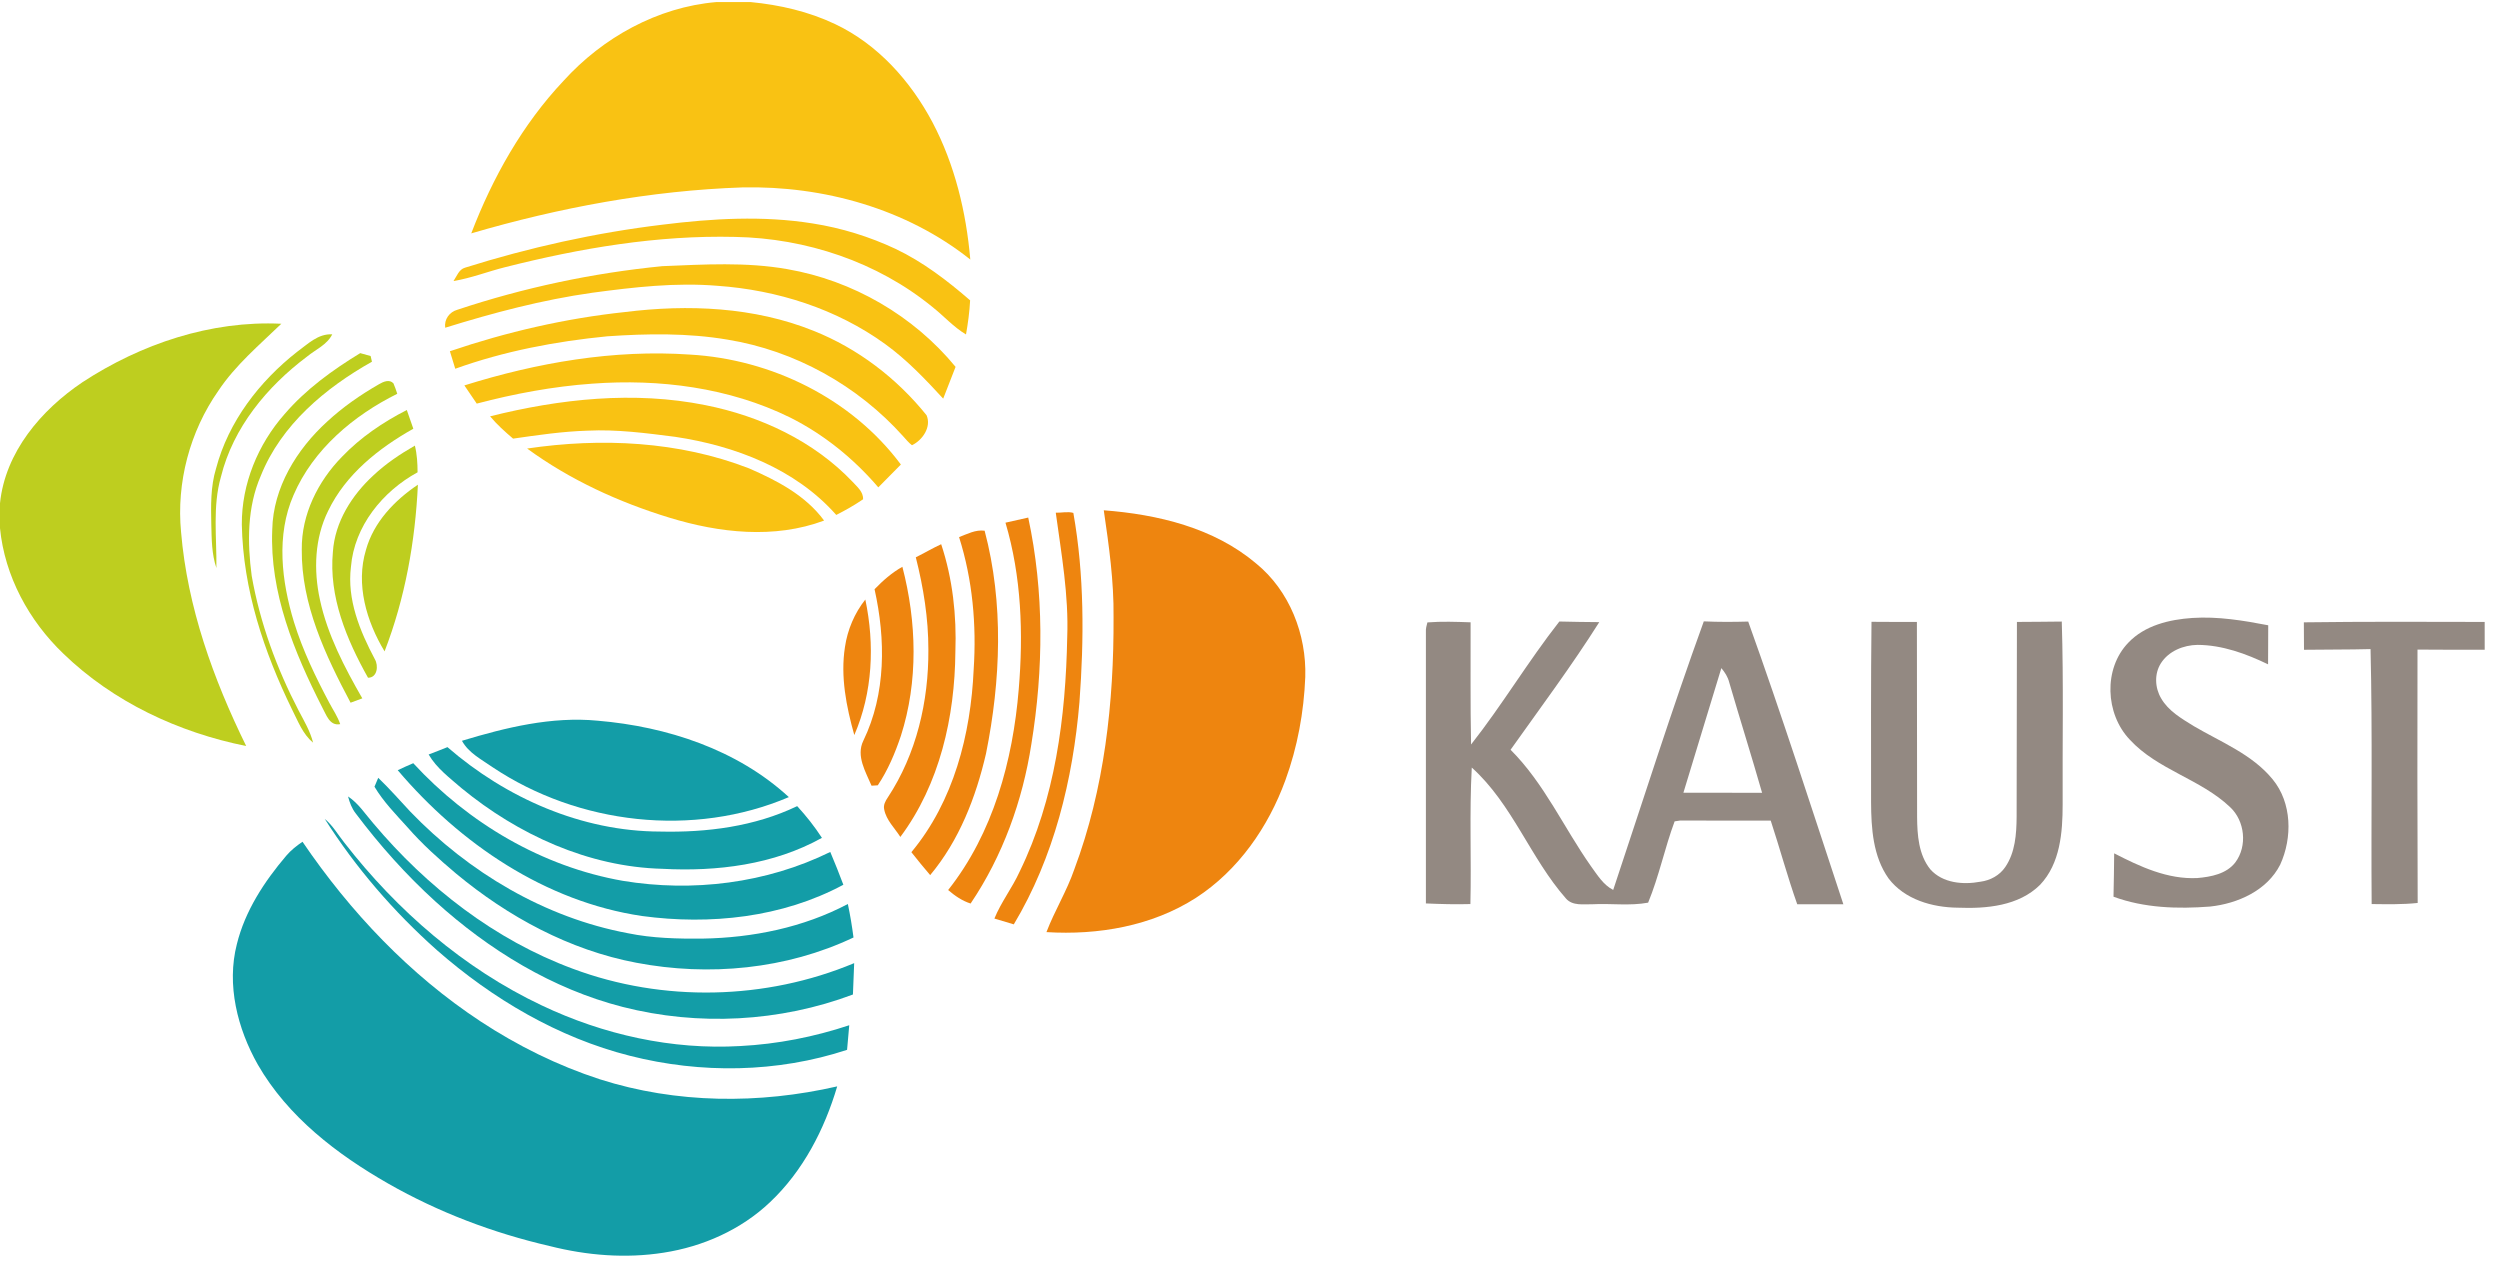
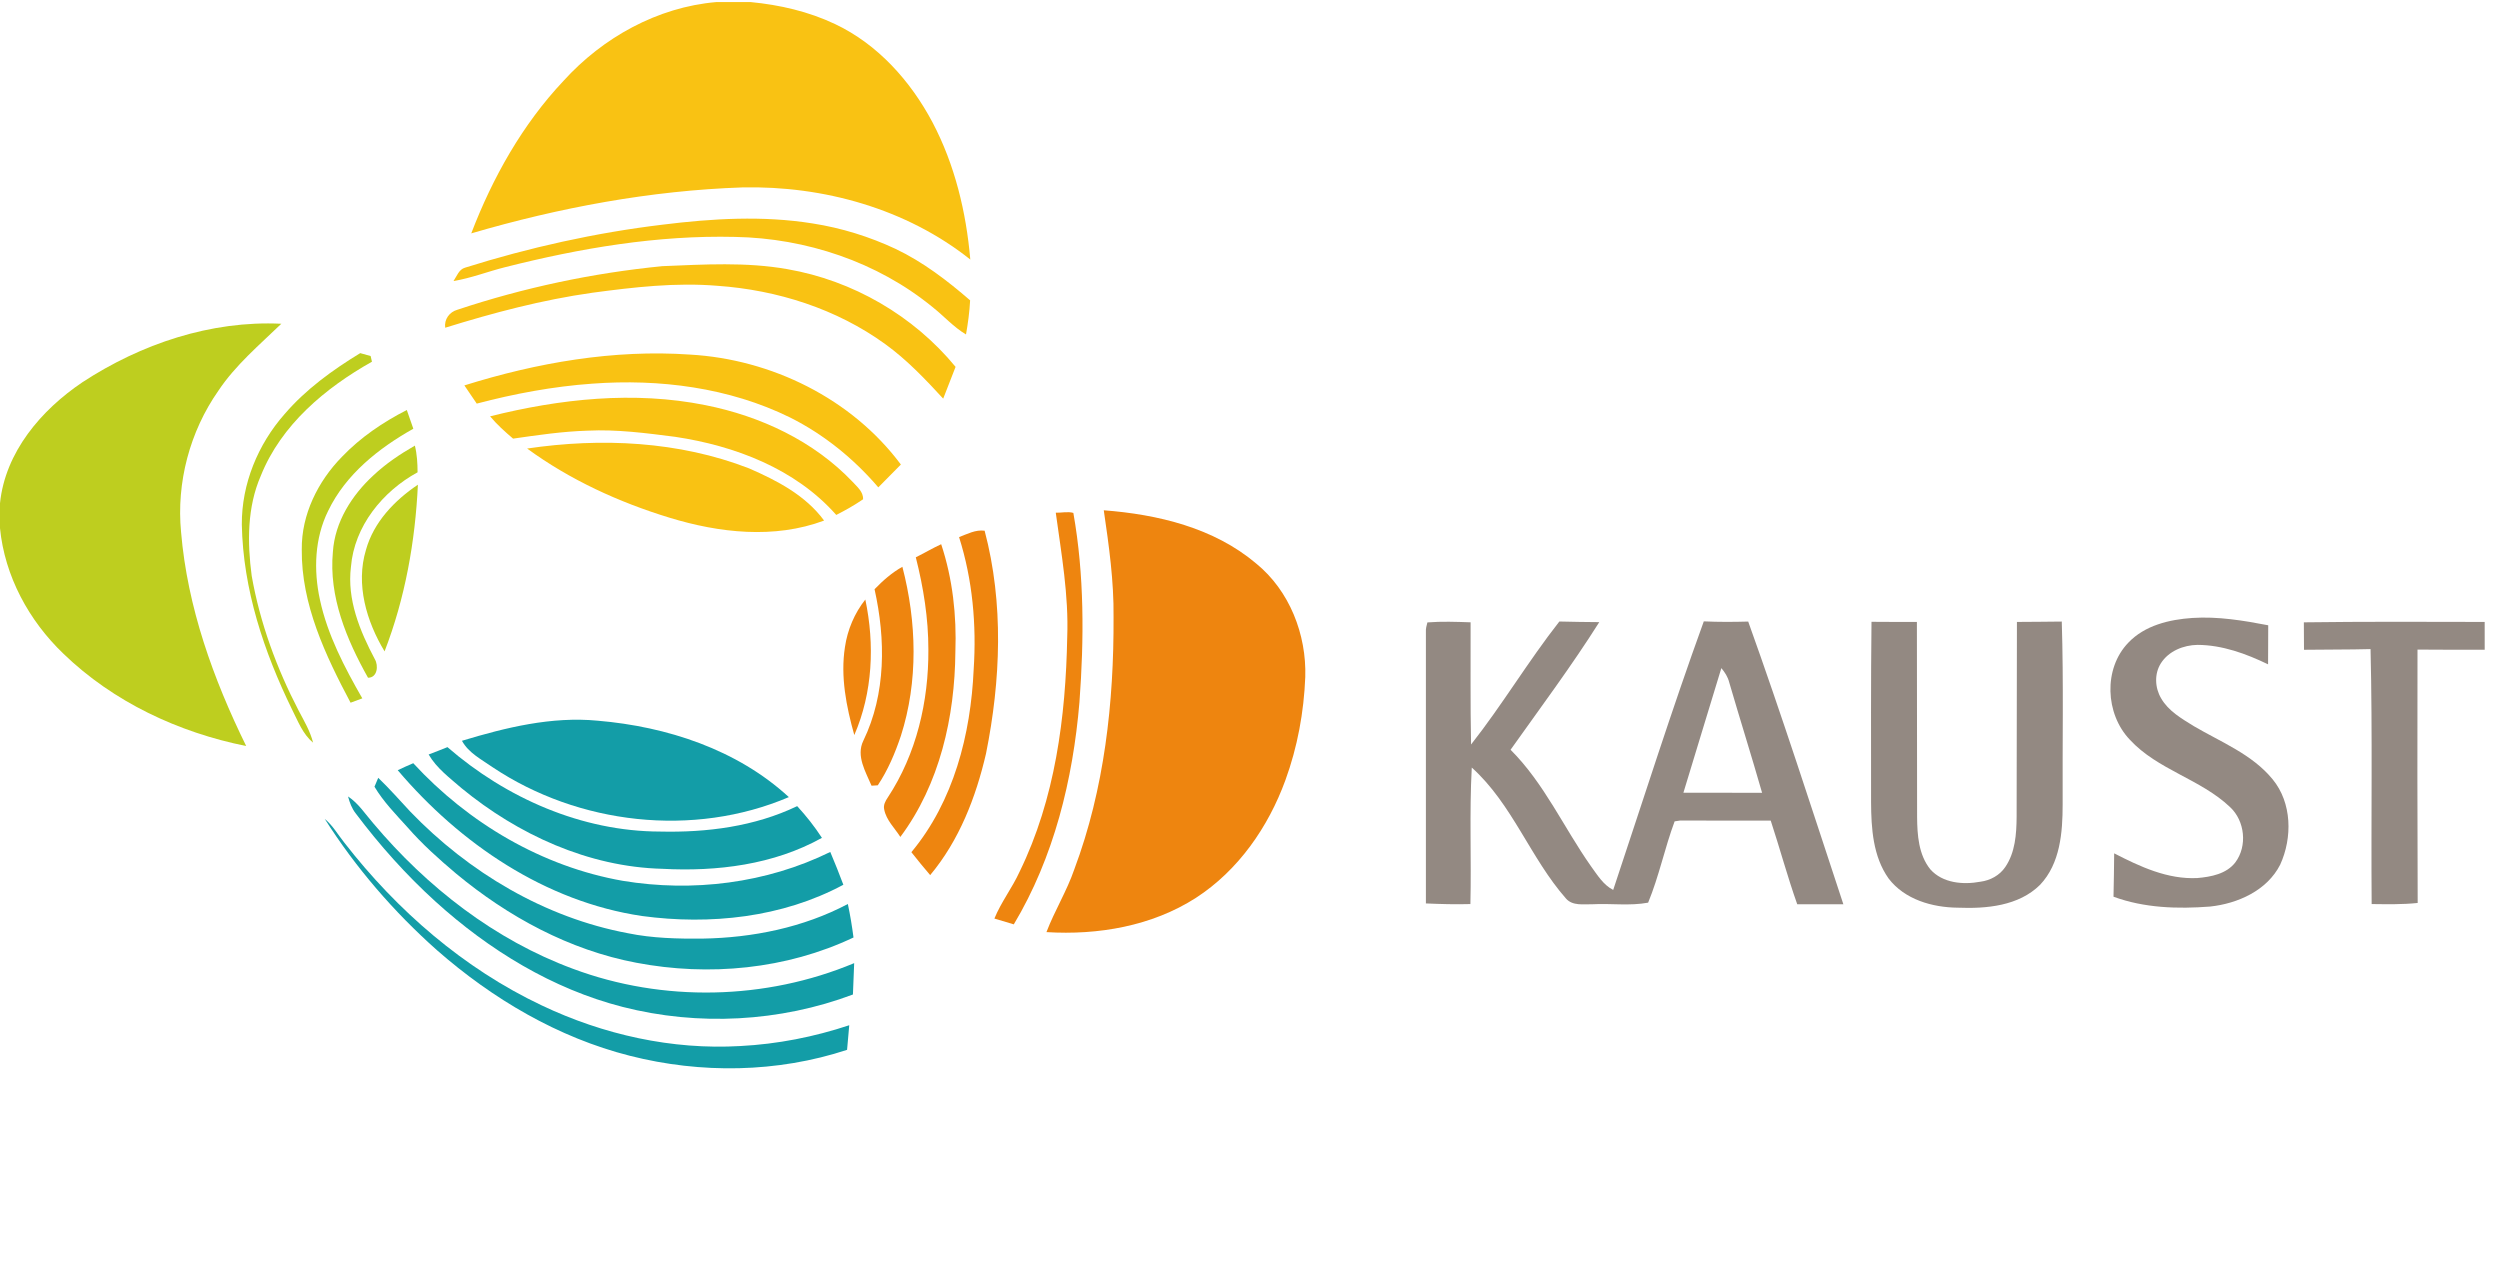
<svg xmlns="http://www.w3.org/2000/svg" xmlns:ns1="http://sodipodi.sourceforge.net/DTD/sodipodi-0.dtd" xmlns:ns2="http://www.inkscape.org/namespaces/inkscape" width="300" height="152" viewBox="0 0 1000 505" version="1.0" id="svg2" ns1:version="0.32" ns2:version="0.46" ns1:docname="1000px-KAUST_Logo.svg" ns2:output_extension="org.inkscape.output.svg.inkscape">
  <defs id="defs74">
    <ns2:perspective ns1:type="inkscape:persp3d" ns2:vp_x="0 : 315.625 : 1" ns2:vp_y="0 : 1000 : 0" ns2:vp_z="1250 : 315.625 : 1" ns2:persp3d-origin="625 : 210.41667 : 1" id="perspective78" />
  </defs>
  <ns1:namedview ns2:window-height="669" ns2:window-width="640" ns2:pageshadow="2" ns2:pageopacity="0.0" guidetolerance="10.0" gridtolerance="10.0" objecttolerance="10.0" borderopacity="1.0" bordercolor="#666666" pagecolor="#ffffff" id="base" showgrid="false" ns2:zoom="0.4352" ns2:cx="625" ns2:cy="315.625" ns2:window-x="161" ns2:window-y="95" ns2:current-layer="svg2" />
  <g id="#f9c213ff">
    <path d="M 286.48,0 L 300.3,0 C 311.92,1.12 323.47,3.78 334.04,8.8 C 351.11,16.87 364.27,31.62 373.01,48.12 C 381.93,65.05 386.48,84 388.12,102.98 C 362.56,82.64 329.37,73.43 296.98,74.13 C 260.2,75.38 223.77,82.2 188.5,92.52 C 197.05,70.21 208.97,48.93 225.43,31.48 C 241.13,14.17 263.01,2.02 286.48,0 z" id="path5" style="opacity:1;fill:#f9c213" />
    <path d="M 264.98,89.04 C 284.88,86.56 305.18,85.35 325.08,88.55 C 336.55,90.34 347.74,93.81 358.25,98.73 C 369.21,103.95 378.92,111.39 388.05,119.31 C 387.81,123.89 387.2,128.44 386.4,132.95 C 381.39,129.97 377.51,125.54 372.97,121.96 C 350.89,103.9 322.39,94.44 294.01,93.93 C 262.95,93.18 232.07,98.44 202.05,106.04 C 195.13,107.77 188.46,110.42 181.4,111.58 C 182.71,109.68 183.55,106.92 186.03,106.23 C 211.75,98.15 238.2,92.27 264.98,89.04 z" id="path7" style="opacity:1;fill:#f9c213" />
    <path d="M 182.95,123.07 C 209.51,114.22 237.08,108.37 264.94,105.63 C 281.6,104.96 298.45,103.9 314.96,106.83 C 341.08,111.35 365.38,125.42 382.23,145.91 C 380.57,150.14 378.92,154.38 377.28,158.62 C 370.09,150.81 362.71,143.04 354.08,136.8 C 334.6,122.69 310.91,115.18 287.04,113.49 C 270.28,112.09 253.5,114.04 236.91,116.27 C 216.91,119.09 197.34,124.28 178.08,130.26 C 177.61,126.91 179.77,123.96 182.95,123.07 z" id="path9" style="opacity:1;fill:#f9c213" />
-     <path d="M 250,123.98 C 275.23,120.85 301.61,121.91 325.42,131.49 C 343.12,138.54 358.72,150.46 370.63,165.27 C 372.65,169.95 369.01,175.23 364.79,177.26 C 363.46,176.26 362.42,174.95 361.31,173.73 C 343.09,153.37 317.94,139.39 290.95,135.01 C 275.09,132.33 258.9,132.59 242.91,133.69 C 222.24,135.72 201.67,139.62 182.1,146.67 C 181.4,144.32 180.67,141.99 179.96,139.66 C 202.66,131.95 226.16,126.52 250,123.98 z" id="path11" style="opacity:1;fill:#f9c213" />
    <path d="M 185.75,153.33 C 214.84,144.23 245.45,138.89 276,141 C 308.57,142.85 340.72,158.61 360.35,184.98 C 357.34,188.03 354.34,191.08 351.32,194.11 C 341.5,182.61 329.51,172.91 315.97,166.13 C 291.59,154.16 263.78,150.64 236.9,152.63 C 221.28,153.74 205.83,156.63 190.7,160.61 C 189.04,158.19 187.39,155.76 185.75,153.33 z" id="path13" style="opacity:1;fill:#f9c213" />
    <path d="M 196.04,165.7 C 224.05,158.68 253.61,155.49 282.14,161.22 C 304.12,165.59 325.49,175.54 341.07,191.93 C 342.88,193.93 345.37,195.89 345.23,198.88 C 341.81,201.22 338.2,203.27 334.5,205.14 C 318.17,186.65 293.91,177.46 270.02,173.89 C 258.43,172.41 246.75,170.86 235.03,171.43 C 225.03,171.74 215.12,173.19 205.23,174.62 C 201.98,171.85 198.78,168.99 196.04,165.7 z" id="path15" style="opacity:1;fill:#f9c213" />
    <path d="M 210.85,178.58 C 240.47,174.2 271.5,175.61 299.61,186.51 C 310.82,191.38 322.23,197.32 329.64,207.39 C 309.74,214.84 287.69,212.33 267.78,206.24 C 247.54,200.05 227.98,191.11 210.85,178.58 z" id="path17" style="opacity:1;fill:#f9c213" />
  </g>
  <g id="#bece1fff">
    <path d="M 32.99,152.05 C 56.41,136.72 84.35,127.31 112.53,128.67 C 103.72,137.19 94.19,145.19 87.34,155.47 C 75.92,171.78 70.51,192.19 72.43,212.02 C 74.96,242 85.28,270.74 98.48,297.58 C 71.42,292.15 45.33,279.96 25.38,260.66 C 11.57,247.46 1.87,229.6 0,210.44 L 0,200.46 C 2.09,180 16.48,163.15 32.99,152.05 z" id="path20" style="opacity:1;fill:#bece1f" />
-     <path d="M 118.88,139.87 C 123.14,136.8 127.19,132.58 132.9,132.9 C 130.81,137.1 126.29,138.94 122.84,141.78 C 106.86,153.77 93.25,170.16 88.38,189.88 C 84.97,201.77 86.73,214.21 86.56,226.37 C 84.66,220.78 84.67,214.81 84.52,208.98 C 84.37,201.5 84.2,193.85 86.41,186.61 C 91.35,167.82 103.76,151.72 118.88,139.87 z" id="path22" style="opacity:1;fill:#bece1f" />
    <path d="M 113.85,164.78 C 122.34,154.89 133.02,147.17 144.09,140.42 C 145.48,140.8 146.86,141.19 148.25,141.58 C 148.38,142.15 148.65,143.28 148.78,143.85 C 130.1,154.36 112.49,169.09 104.33,189.46 C 98.85,202.03 98.9,216.15 100.68,229.51 C 104,248.36 110.68,266.53 119.5,283.48 C 121.67,287.6 124.08,291.66 125.24,296.22 C 121.09,292.83 119.21,287.65 116.85,283.02 C 105.57,259.94 97.22,234.88 96.73,208.99 C 96.63,192.75 103.17,176.9 113.85,164.78 z" id="path24" style="opacity:1;fill:#bece1f" />
-     <path d="M 151.66,152.82 C 153.34,151.84 155.8,150.76 157.38,152.52 C 157.99,153.86 158.43,155.28 158.9,156.68 C 141.38,165.39 125.29,178.9 117.42,197.19 C 110.38,213.29 112.63,231.71 117.61,248.06 C 121.08,259.3 126.22,269.93 131.72,280.29 C 133.21,283.11 135.05,285.77 136.08,288.82 C 131.78,289.67 130.48,284.92 128.84,282.02 C 117.67,260.04 107.83,236.15 108.9,211.03 C 109.24,194.19 118.69,178.9 130.85,167.82 C 137.14,161.99 144.23,157.08 151.66,152.82 z" id="path26" style="opacity:1;fill:#bece1f" />
    <path d="M 136.82,181.85 C 144.23,174.11 153.21,168.03 162.72,163.17 C 163.6,165.66 164.47,168.16 165.33,170.66 C 151.48,178.43 138.3,188.9 131.27,203.49 C 125.84,214.45 125.4,227.25 127.97,239.04 C 131,253.16 137.8,266.08 144.92,278.51 C 143.35,279.09 141.79,279.67 140.23,280.25 C 130.17,261.28 120.49,240.91 120.71,218.95 C 120.56,204.98 127.17,191.68 136.82,181.85 z" id="path28" style="opacity:1;fill:#bece1f" />
    <path d="M 149.36,189.32 C 154.33,184.63 160.04,180.81 165.95,177.41 C 166.82,180.9 167.01,184.5 167.03,188.09 C 153.05,195.7 141.71,209.65 140.38,225.9 C 138.75,238.96 143.94,251.56 149.94,262.86 C 151.46,265.43 150.97,270.27 147.21,270.26 C 138.63,254.98 131.46,237.79 133.16,219.89 C 133.95,207.97 140.73,197.25 149.36,189.32 z" id="path30" style="opacity:1;fill:#bece1f" />
    <path d="M 146.39,219.1 C 149.47,208.03 157.82,199.31 167.16,193.05 C 166.09,215.77 162.04,238.46 153.83,259.72 C 146.6,247.74 142.2,232.91 146.39,219.1 z" id="path32" style="opacity:1;fill:#bece1f" />
  </g>
  <g id="#ee850fff">
    <path d="M 422.31,204.25 C 424.61,204.32 427.18,203.68 429.34,204.33 C 433.76,229.29 433.64,254.84 431.78,280.05 C 429.17,311 421.59,342.07 405.52,368.91 C 402.93,368.16 400.34,367.38 397.76,366.59 C 400.45,359.98 404.9,354.31 407.85,347.83 C 422.05,318.75 426.3,286 426.89,253.97 C 427.52,237.26 424.56,220.74 422.31,204.25 z" id="path35" style="opacity:1;fill:#ee850f" />
    <path d="M 441.51,203.28 C 463.11,204.93 485.57,210.27 502.46,224.57 C 515.82,235.43 522.64,252.98 522.11,269.98 C 521.55,284.01 518.99,298 514.17,311.21 C 507.34,329.99 495.29,347.36 478.35,358.32 C 460.75,369.62 439.2,373.29 418.58,372.01 C 421.85,363.43 426.75,355.57 429.73,346.88 C 441.77,314.73 445.58,280.11 445.42,245.97 C 445.58,231.65 443.58,217.42 441.51,203.28 z" id="path37" style="opacity:1;fill:#ee850f" />
-     <path d="M 402.19,208.24 C 405.22,207.55 408.25,206.87 411.29,206.19 C 417.69,235.95 417.43,266.88 412.54,296.84 C 409.04,319.47 401.08,341.55 388.24,360.58 C 384.85,359.5 381.93,357.47 379.26,355.18 C 397.26,332.44 405.14,303.4 407.49,274.91 C 409.37,252.63 408.59,229.79 402.19,208.24 z" id="path39" style="opacity:1;fill:#ee850f" />
    <path d="M 383.63,214.01 C 386.92,212.76 390.22,210.97 393.85,211.45 C 401.55,240.54 400.29,271.29 394.41,300.59 C 390.37,318.05 383.68,335.34 372.07,349.21 C 369.5,346.19 366.98,343.15 364.55,340.04 C 381.47,319.72 388.31,292.91 389.47,266.94 C 390.64,249.14 389.04,231.06 383.63,214.01 z" id="path41" style="opacity:1;fill:#ee850f" />
    <path d="M 366.32,222.08 C 369.74,220.4 373.01,218.45 376.47,216.85 C 381.07,230.69 382.68,245.39 382.15,259.93 C 381.93,285.93 375.91,312.79 360.14,333.94 C 357.87,330.37 354.51,327.25 353.68,322.96 C 353.26,321.17 354.17,319.55 355.13,318.13 C 366.59,300.76 371.48,279.68 371.35,259.03 C 371.37,246.55 369.38,234.16 366.32,222.08 z" id="path43" style="opacity:1;fill:#ee850f" />
    <path d="M 349.82,234.86 C 353.14,231.41 356.77,228.23 360.95,225.88 C 366.69,247.93 367.35,271.71 360.34,293.55 C 358.02,300.44 355.16,307.23 351.11,313.29 C 350.48,313.33 349.24,313.41 348.61,313.45 C 346.27,307.88 342.35,301.55 345.33,295.46 C 354.44,276.69 354.28,254.85 349.82,234.86 z" id="path45" style="opacity:1;fill:#ee850f" />
    <path d="M 337.98,258 C 338.99,251.09 341.79,244.46 346.13,238.98 C 349.92,256.94 349.09,276.23 341.72,293.19 C 338.53,281.8 336.14,269.83 337.98,258 z" id="path47" style="opacity:1;fill:#ee850f" />
  </g>
  <g id="#938982ff">
    <path d="M 851.32,256.25 C 857.9,249.31 867.73,246.97 876.95,246.35 C 887.15,245.68 897.3,247.36 907.29,249.28 C 907.32,254.48 907.21,259.69 907.23,264.9 C 898.42,260.64 888.93,257.17 879.03,257.12 C 873.4,257.19 867.46,259.59 864.36,264.47 C 861.68,268.69 861.94,274.29 864.46,278.51 C 867.37,283.59 872.64,286.59 877.47,289.59 C 888.39,296.02 900.83,300.84 909.07,310.91 C 916.81,320.34 917,334.27 912.07,345.04 C 906.81,355.4 895.09,360.61 884.02,361.79 C 871.07,362.79 857.7,362.38 845.4,357.85 C 845.57,352.07 845.58,346.28 845.67,340.5 C 855.97,345.81 867.09,351 878.97,350.38 C 884.41,349.91 890.58,348.74 894.12,344.14 C 899.03,337.62 897.98,327.52 892.02,322 C 880.2,310.76 863.03,307.12 851.9,295.01 C 842.1,284.73 841.3,266.64 851.32,256.25 z" id="path50" style="opacity:1;fill:#938982" />
    <path d="M 570.96,248.13 C 576.71,247.68 582.48,247.89 588.24,248.09 C 588.29,264.38 588.09,280.67 588.43,296.96 C 600.93,281.1 611.27,263.66 623.74,247.77 C 629.06,247.93 634.38,247.96 639.71,248.02 C 628.64,265.55 616.22,282.17 604.23,299.07 C 617.69,312.51 625.49,330.16 636.32,345.56 C 638.9,349.08 641.25,353.09 645.28,355.14 C 657.23,319.29 668.64,283.24 681.52,247.71 C 687.43,247.99 693.36,247.96 699.28,247.79 C 712.72,285.22 724.87,323.1 737.34,360.86 C 731.18,360.87 725.03,360.86 718.89,360.86 C 714.98,349.83 711.94,338.52 708.29,327.41 C 696.21,327.38 684.13,327.43 672.05,327.38 C 671.5,327.46 670.4,327.63 669.85,327.71 C 665.88,338.4 663.62,349.67 659.25,360.23 C 651.88,361.6 644.37,360.47 636.94,360.87 C 633.39,360.8 629.06,361.6 626.42,358.61 C 612.13,342.39 604.97,320.83 588.71,306.19 C 587.72,324.37 588.59,342.59 588.16,360.79 C 582.22,360.97 576.29,360.8 570.36,360.54 C 570.34,324.36 570.35,288.18 570.36,252 C 570.27,250.67 570.61,249.39 570.96,248.13 M 688.54,266.41 C 683.41,283 678.48,299.66 673.36,316.27 C 683.85,316.29 694.35,316.23 704.84,316.3 C 700.61,301.51 695.97,286.83 691.67,272.06 C 691.14,269.92 689.93,268.07 688.54,266.41 z" id="path52" style="opacity:1;fill:#938982" />
    <path d="M 748.43,320.05 C 748.43,296 748.32,271.94 748.6,247.89 C 754.65,247.98 760.7,247.91 766.76,247.94 C 766.79,273.94 766.84,299.95 766.84,325.95 C 766.9,333.15 767.42,341.05 772.12,346.89 C 777.05,352.45 785.29,353.14 792.18,351.85 C 796.11,351.34 799.86,349.31 802.11,345.98 C 806.09,340.16 806.59,332.81 806.65,325.97 C 806.73,299.96 806.74,273.95 806.77,247.94 C 812.75,247.93 818.72,247.84 824.71,247.79 C 825.46,272.18 824.94,296.58 825.06,320.98 C 825.06,332.11 824.09,344.57 816.04,353.08 C 807.47,361.59 794.53,362.7 783.09,362.24 C 772.91,362.14 761.84,358.98 755.43,350.55 C 749.18,341.74 748.48,330.5 748.43,320.05 z" id="path54" style="opacity:1;fill:#938982" />
    <path d="M 921.54,248.1 C 945.65,247.78 969.76,247.88 993.87,247.94 C 993.88,251.65 993.88,255.35 993.88,259.06 C 984.92,259.09 975.96,259.06 967,259 C 966.92,292.78 966.94,326.57 967.07,360.35 C 960.95,361 954.79,360.86 948.66,360.79 C 948.4,326.79 949.03,292.79 948.22,258.8 C 939.35,259.05 930.47,258.94 921.6,259.08 C 921.59,255.42 921.53,251.76 921.54,248.1 z" id="path56" style="opacity:1;fill:#938982" />
  </g>
  <g id="#139da7ff">
    <path d="M 184.78,295.48 C 202.33,290.17 220.65,285.67 239.13,287.45 C 266.78,289.81 294.82,298.95 315.54,318.01 C 277.36,334.28 231.4,329.01 197.05,306.06 C 192.64,302.96 187.47,300.39 184.78,295.48 z" id="path59" style="opacity:1;fill:#139da7" />
    <path d="M 171.46,300.97 C 173.97,300 176.49,299.04 178.98,298.02 C 202.41,318.35 232.69,331.73 263.98,331.79 C 282.68,332.23 301.85,329.8 318.87,321.62 C 322.51,325.58 325.85,329.8 328.77,334.31 C 309.45,345.08 286.75,347.86 264.96,346.69 C 235.38,345.95 207.16,332.98 184.56,314.39 C 179.85,310.29 174.66,306.46 171.46,300.97 z" id="path61" style="opacity:1;fill:#139da7" />
    <path d="M 159.09,307.25 C 161.14,306.27 163.21,305.34 165.3,304.45 C 187.35,328.38 216.88,345.83 249.08,351.49 C 277.06,356.13 306.58,352.5 332.11,339.95 C 333.94,344.29 335.69,348.66 337.34,353.07 C 312.89,366.21 284.04,369.25 256.81,365.57 C 218.15,359.85 184.01,336.61 159.09,307.25 z" id="path63" style="opacity:1;fill:#139da7" />
    <path d="M 151.29,310.3 C 155.79,314.59 159.87,319.29 164.12,323.82 C 187.5,348.1 217.89,366.23 251.23,372.47 C 261.01,374.47 271.04,374.7 280.99,374.61 C 301.05,374.28 321.3,370.19 339.14,360.77 C 340.08,365.2 340.82,369.67 341.4,374.16 C 314.54,386.9 283.57,389.81 254.51,384.26 C 227.79,379.21 203.21,365.86 182.42,348.59 C 175.57,342.82 168.86,336.81 162.96,330.04 C 158.3,324.88 153.37,319.86 149.79,313.85 C 150.29,312.66 150.79,311.48 151.29,310.3 z" id="path65" style="opacity:1;fill:#139da7" />
    <path d="M 139.22,317.75 C 143.4,320.51 146.11,324.8 149.34,328.52 C 170.72,353.95 197.89,375.13 229.23,386.7 C 265.22,400.13 306.25,399.24 341.67,384.42 C 341.52,388.6 341.35,392.79 341.17,396.97 C 311.95,407.96 279.36,409.67 249.12,401.95 C 220.99,394.76 195.57,379.17 174.19,359.78 C 162.46,349.13 151.86,337.26 142.34,324.6 C 140.75,322.61 139.85,320.19 139.22,317.75 z" id="path67" style="opacity:1;fill:#139da7" />
    <path d="M 129.9,326.73 C 133.14,329.37 135.19,333.07 137.78,336.29 C 158.84,363.39 185.51,386.57 216.66,401.31 C 241.32,413.04 268.8,419.18 296.14,417.58 C 310.96,416.82 325.63,413.94 339.7,409.26 C 339.41,412.54 339.12,415.82 338.83,419.1 C 310.91,428.3 280.39,428.71 251.98,421.49 C 223.2,414.2 196.98,398.7 174.77,379.23 C 157.51,363.9 142.27,346.22 129.9,326.73 z" id="path69" style="opacity:1;fill:#139da7" />
-     <path d="M 114.49,341.47 C 116.35,339.27 118.63,337.48 121,335.87 C 140.06,363.91 163.84,389.05 192.24,407.74 C 207.05,417.47 223.08,425.4 239.94,430.88 C 270.53,440.66 303.71,440.87 334.88,433.72 C 329.78,450.97 321.2,467.59 308.01,480.04 C 296.41,491.06 281.16,497.82 265.43,500.24 C 250.28,502.63 234.71,501.35 219.89,497.59 C 197.33,492.38 175.44,484.1 155.32,472.62 C 134.76,460.88 115.09,445.82 103.11,424.98 C 94.98,410.58 90.56,393.13 94.75,376.8 C 98.03,363.5 105.72,351.8 114.49,341.47 z" id="path71" style="opacity:1;fill:#139da7" />
  </g>
</svg>